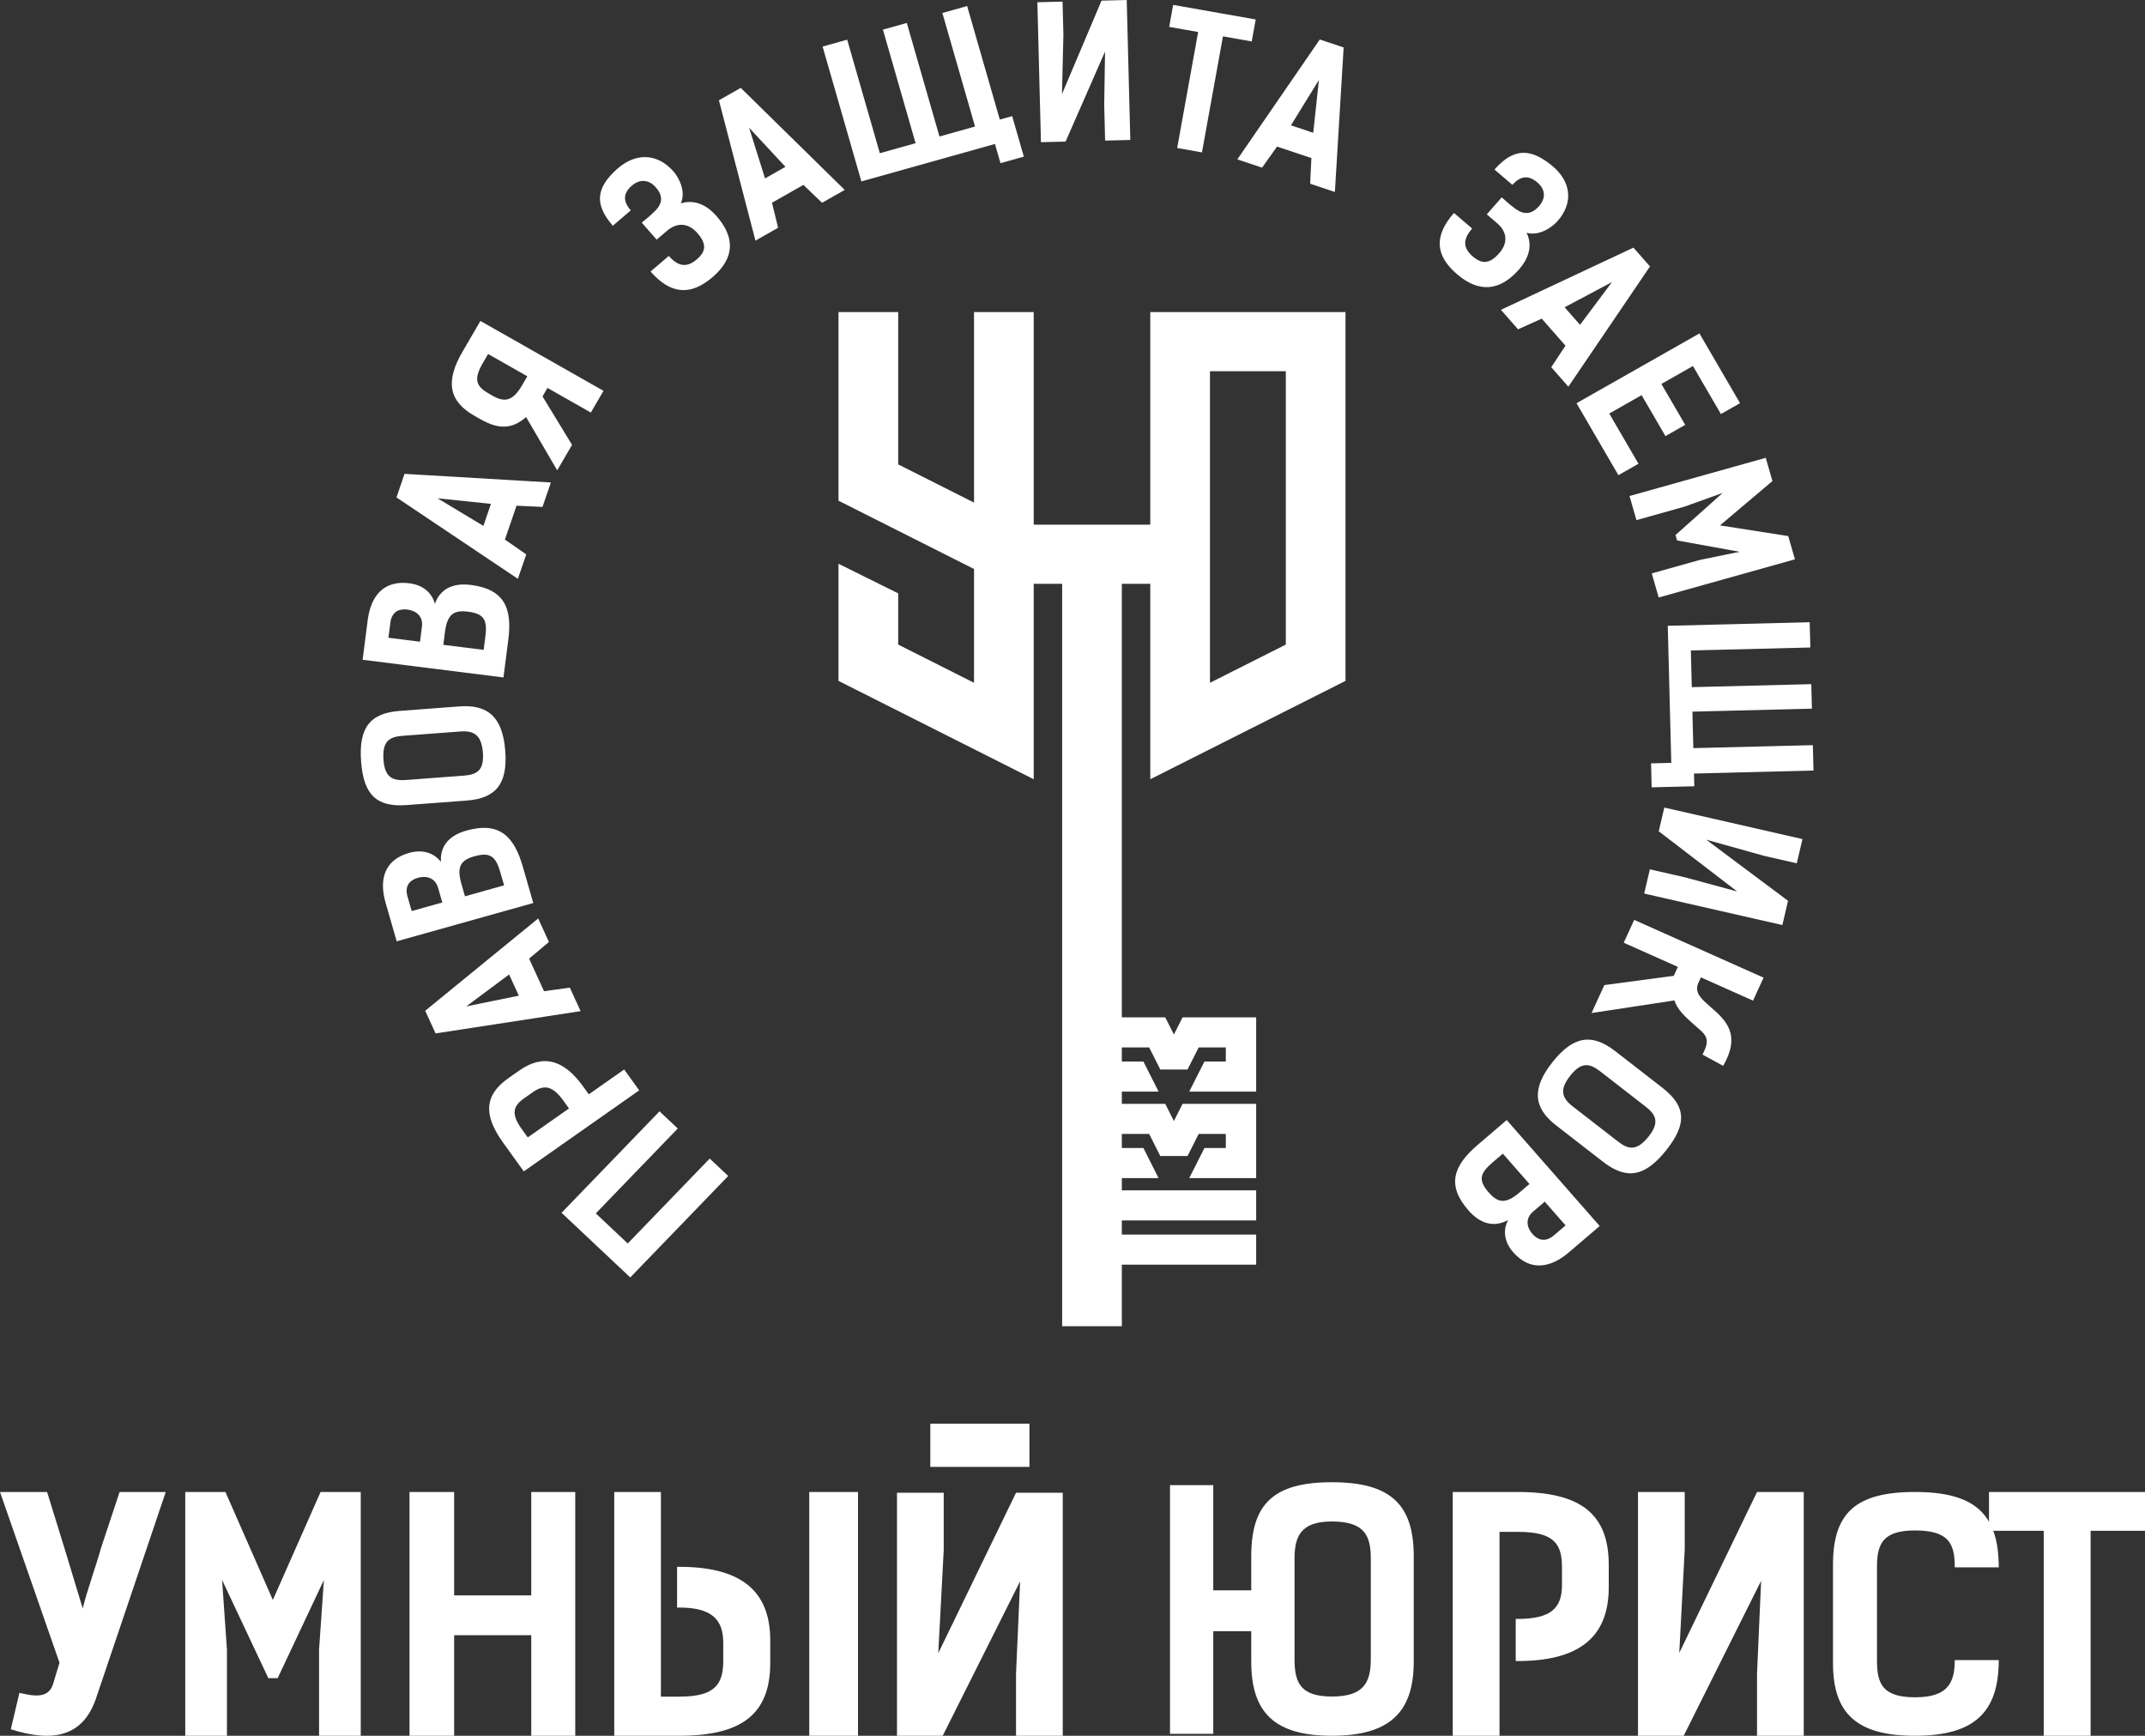
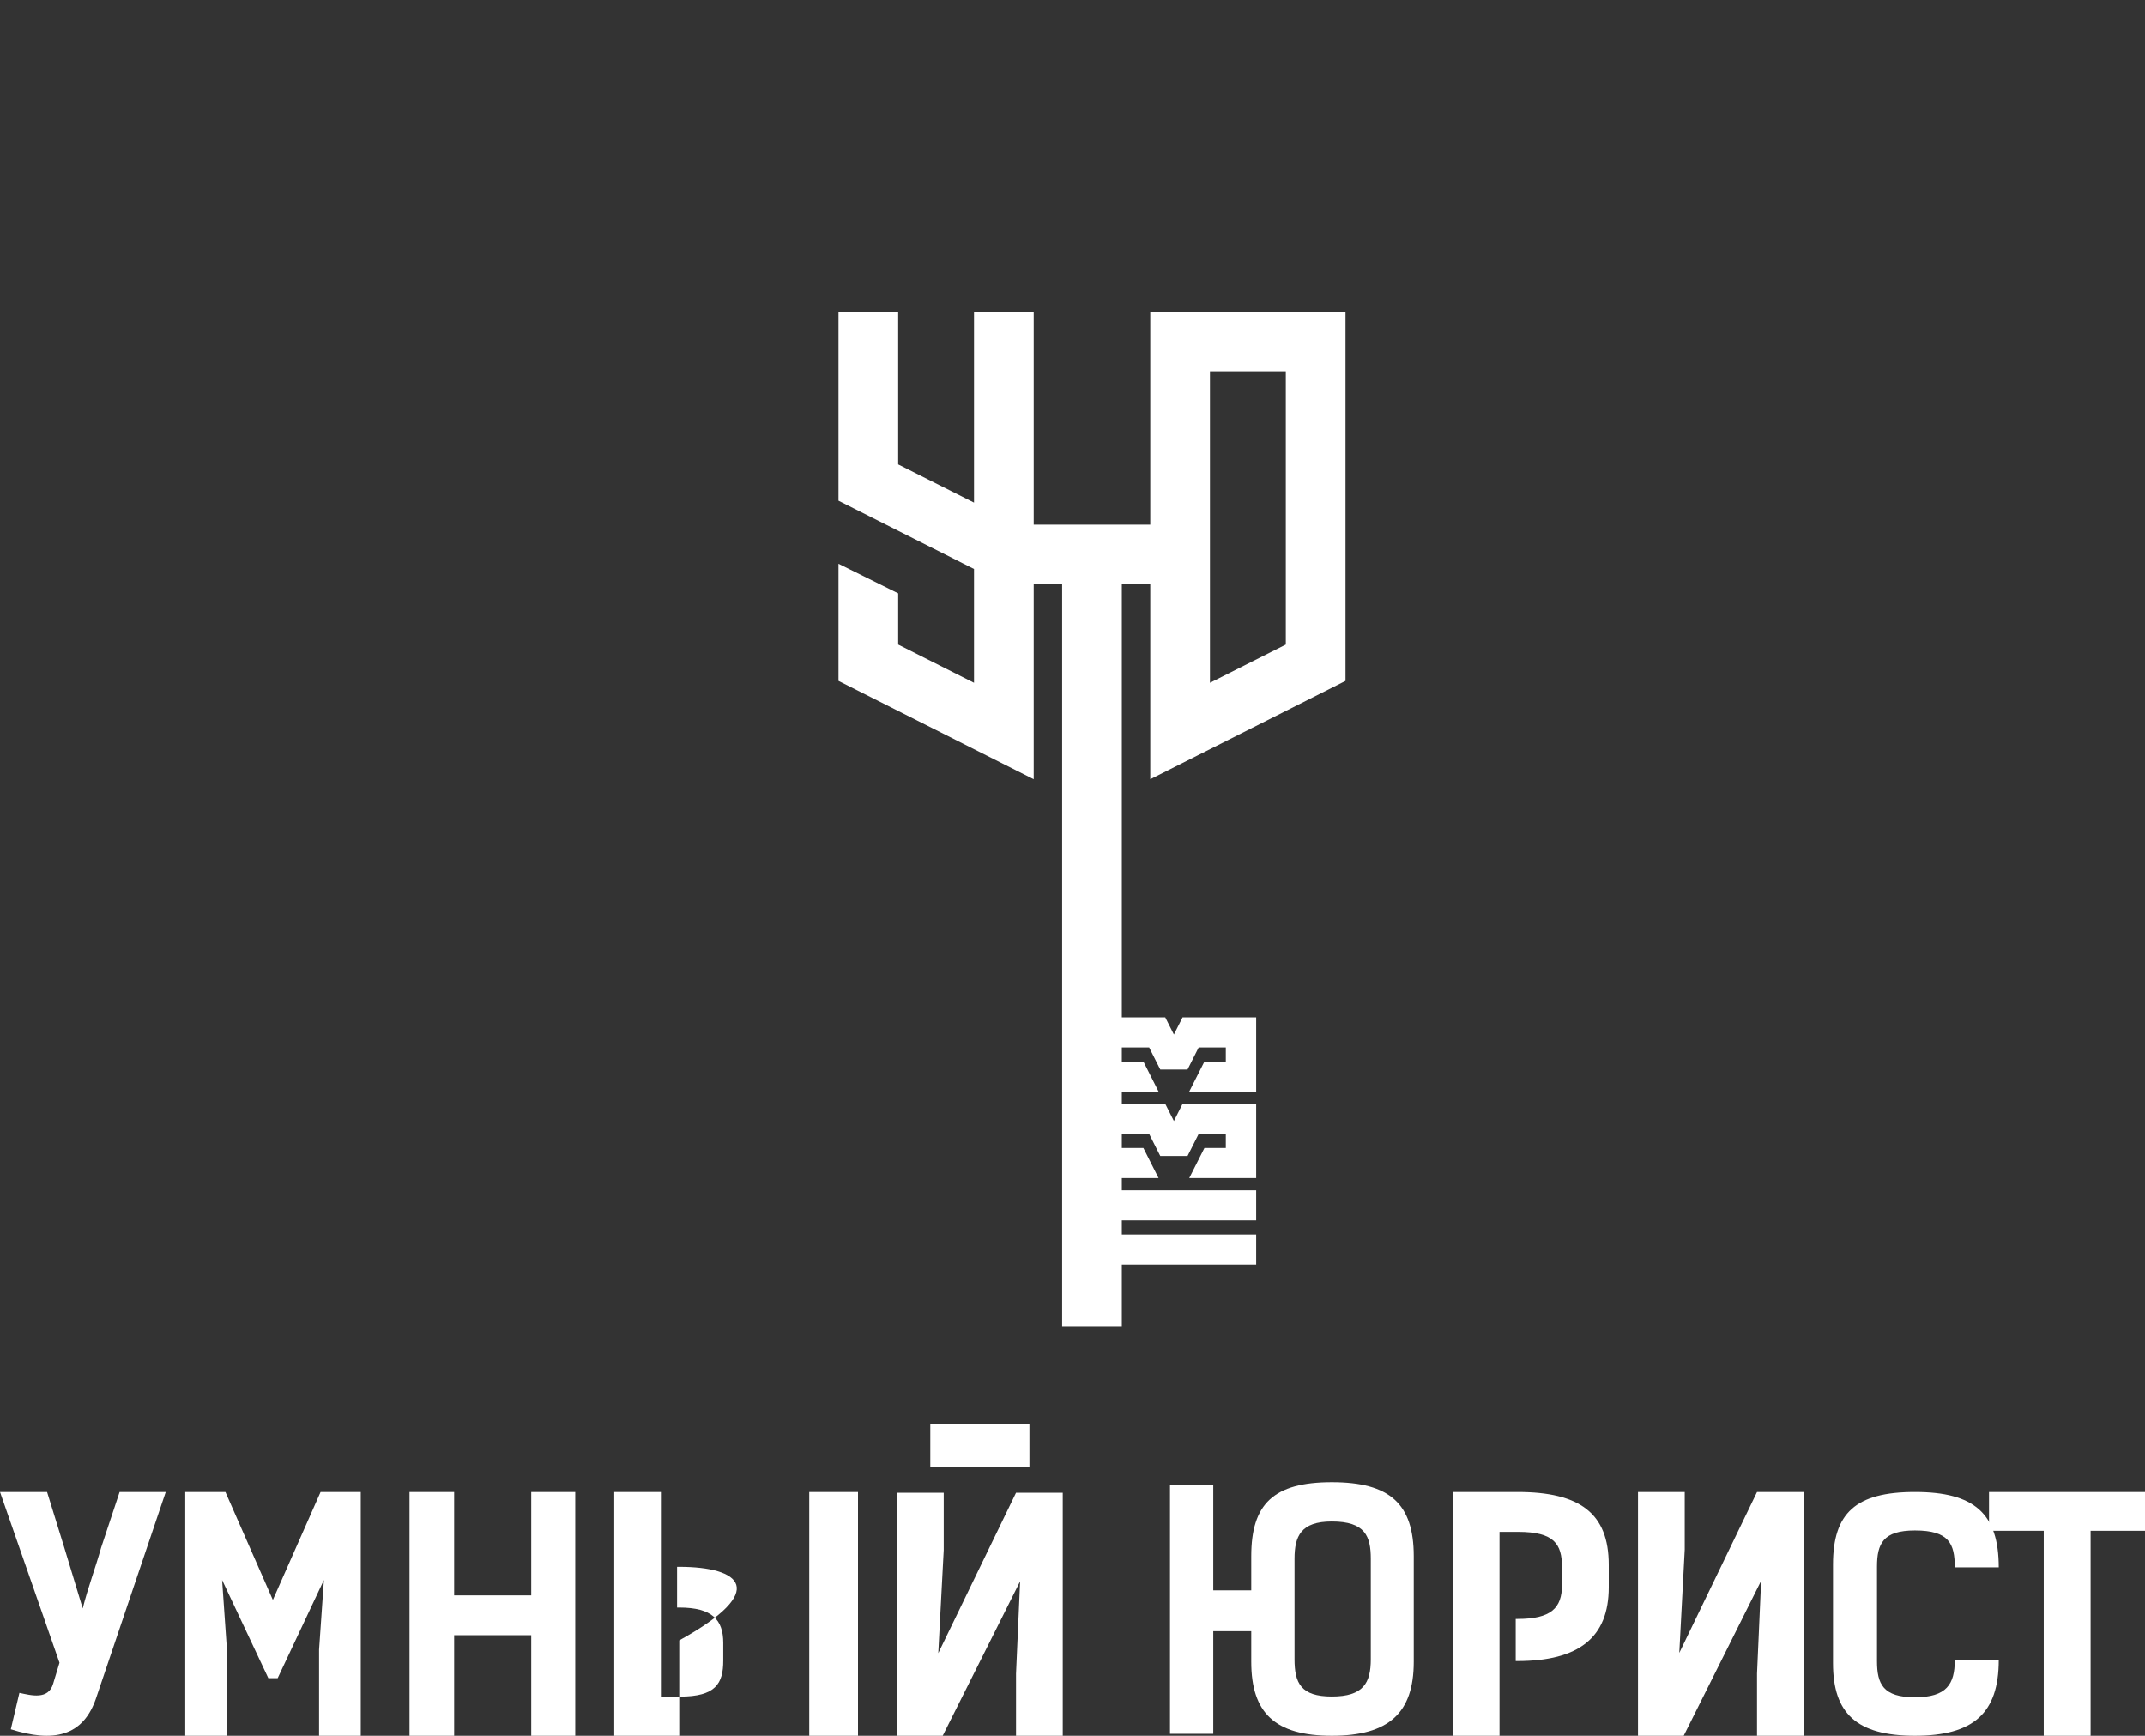
<svg xmlns="http://www.w3.org/2000/svg" width="220" height="178" viewBox="0 0 220 178" fill="none">
  <rect x="0" y="0" width="220" height="178" fill="#333333" stroke="none" />
  <path d="M149 153V178H153.797V166.019V159.964V157.091H155.715C159.381 157.091 160.203 158.325 160.203 160.695V162.545C160.203 164.915 159.073 166.019 155.647 166.019H155.458V170.338H155.647C161.917 170.338 165 167.935 165 162.773V160.468C165 155.175 162.019 153 155.647 153H149Z" fill="white" />
  <path d="M136.603 178C142.446 178 145 175.657 145 170.411V159.589C145 154.21 142.542 152 136.603 152C130.632 152 128.333 154.21 128.333 159.589V163.086H124.438V152.297H120V177.802H124.438V167.277H128.333V170.411C128.333 175.657 130.76 178 136.603 178ZM136.603 173.975C133.41 173.975 132.772 172.589 132.772 170.147V159.853C132.772 157.543 133.41 156.025 136.603 156.025C140.019 156.025 140.594 157.543 140.594 159.853V170.147C140.594 172.589 139.828 173.975 136.603 173.975Z" fill="white" />
-   <path d="M69.667 178C76.026 178 79 175.83 79 170.519V168.22C79 163.071 75.923 160.675 69.667 160.675H69.444V164.852H69.667C73.051 164.852 74.18 166.115 74.18 168.479V170.292C74.18 172.657 73.393 173.985 69.735 173.985H67.786V167.598V164.852V153H63V178H69.667Z" fill="white" />
+   <path d="M69.667 178V168.22C79 163.071 75.923 160.675 69.667 160.675H69.444V164.852H69.667C73.051 164.852 74.18 166.115 74.18 168.479V170.292C74.18 172.657 73.393 173.985 69.735 173.985H67.786V167.598V164.852V153H63V178H69.667Z" fill="white" />
  <path d="M220 153H204V156.983H209.614V178H214.421V156.983H220V153Z" fill="white" />
  <path d="M200.489 170.238C200.489 172.696 199.671 174.054 196.402 174.054C193.132 174.054 192.512 172.696 192.512 170.335V160.665C192.512 158.304 193.132 156.946 196.402 156.946C199.9 156.946 200.489 158.304 200.489 160.729H205C205 155.199 202.483 153 196.402 153C190.321 153 188 155.167 188 160.438V170.561C188 175.704 190.419 178 196.402 178C202.385 178 205 175.704 205 170.238H200.489Z" fill="white" />
  <path d="M168 178H172.687L180.628 162.111L180.208 171.612V178H185V153H180.208L172.233 169.505L172.792 158.901V153H168V178Z" fill="white" />
  <path d="M92 178H96.687L104.628 162.162L104.208 171.632V178H109V153.079H104.208L96.233 169.531L96.792 158.962V153.079H92V178ZM95.416 150.428H105.584V146H95.416V150.428Z" fill="white" />
  <path d="M88 178V153H83V178H88Z" fill="white" />
  <path d="M59 153H54.486V163.603H46.579V153H42V178H46.579V167.689H54.486V178H59V153Z" fill="white" />
  <path d="M28.48 172.091L33.22 162.026L32.725 169.169V178H37V153H32.88L27.985 164.072L23.12 153H19V178H23.276V169.169L22.78 162.026L27.52 172.091H28.48Z" fill="white" />
  <path d="M12.268 153L10.376 158.697C9.789 160.79 9.006 162.85 8.484 164.942L6.591 158.697L4.829 153H0L6.102 170.511L5.449 172.668C4.96 174.342 3.198 173.859 1.99 173.601L1.109 177.335C5.384 178.688 8.581 178.172 9.919 173.955L17 153H12.268Z" fill="white" />
-   <path d="M57.597 124.37C59.946 126.58 62.294 128.79 64.642 131L74.69 120.594L72.792 118.809L64.385 127.516L61.108 124.432L69.515 115.725L67.645 113.964L57.597 124.37ZM53.723 120.124L65.559 111.814L64.018 109.674L60.39 112.221L59.811 111.417C57.81 108.64 55.689 108.072 53.245 109.789L52.153 110.555C49.648 112.314 49.569 114.357 51.602 117.18L53.723 120.124ZM58.357 113.672L54.129 116.64L53.517 115.79C52.347 114.166 52.669 113.391 53.791 112.604L54.668 111.989C55.79 111.201 56.673 111.335 57.767 112.852L58.357 113.672ZM43.612 103.652L44.676 105.977L59.549 103.692L58.445 101.282L55.797 101.647L54.267 98.304L56.301 96.599L55.197 94.189L43.612 103.652ZM53.212 102.106L47.817 103.206L52.218 99.934L53.212 102.106ZM54.694 92.604L53.617 88.86C52.715 85.725 51.189 84.236 47.85 85.172C45.945 85.706 45.122 86.866 45.225 88.386C44.419 87.353 43.194 87.117 41.978 87.457C39.419 88.174 38.861 90.189 39.547 92.572L40.686 96.531L54.694 92.604ZM47.691 91.915L47.321 90.625C46.8 88.816 47.307 88.19 48.667 87.808C50.319 87.345 50.862 87.87 51.32 89.465L51.702 90.79L47.691 91.915ZM41.797 91.941C41.446 90.723 42.163 90.212 42.87 90.014C43.759 89.765 44.642 90.04 44.931 91.043L45.364 92.548L42.224 93.428L41.797 91.941ZM51.821 77C51.559 73.602 50.109 72.217 47.118 72.441L40.987 72.902C37.921 73.132 36.771 74.656 37.037 78.11C37.303 81.564 38.665 82.788 41.731 82.558L47.862 82.097C50.853 81.872 52.083 80.398 51.821 77ZM49.526 77.172C49.669 79.029 48.906 79.441 47.533 79.544L41.665 79.985C40.349 80.084 39.475 79.795 39.332 77.938C39.179 75.951 39.999 75.553 41.316 75.454L47.184 75.014C48.557 74.91 49.383 75.316 49.526 77.172ZM51.637 69.471L52.134 65.61C52.55 62.377 51.737 60.416 48.294 59.985C46.329 59.738 45.111 60.487 44.603 61.925C44.271 60.663 43.238 59.97 41.984 59.813C39.346 59.482 38.032 61.119 37.716 63.576L37.191 67.659L51.637 69.471ZM45.469 66.126L45.64 64.795C45.881 62.93 46.595 62.55 47.998 62.726C49.701 62.939 49.992 63.633 49.781 65.277L49.605 66.644L45.469 66.126ZM40.036 63.867C40.198 62.611 41.06 62.419 41.789 62.51C42.706 62.625 43.41 63.22 43.276 64.255L43.077 65.807L39.839 65.401L40.036 63.867ZM41.491 48.593L40.663 51.009L53.115 59.356L53.974 56.851L51.786 55.334L52.977 51.859L55.642 51.983L56.501 49.478L41.491 48.593ZM49.579 53.929L44.873 51.098L50.353 51.671L49.579 53.929ZM58.672 45.617L55.644 40.654L56.152 39.782L60.6 42.307L61.897 40.079L49.274 32.913L47.44 36.061C45.691 39.063 45.976 41.115 48.657 42.638L49.311 43.009C51.175 44.067 52.566 43.997 53.956 42.767L57.149 48.232L58.672 45.617ZM53.539 39.523C52.599 41.137 51.754 41.281 50.56 40.603L50.135 40.362C48.941 39.684 48.492 38.999 49.498 37.272L50.062 36.303L54.085 38.587L53.539 39.523ZM73.075 28.426C75.371 26.463 75.405 24.34 73.478 22.144C72.638 21.187 71.374 20.371 69.827 20.856C70.385 19.615 69.606 18.187 69.076 17.581C67.408 15.681 65.19 15.656 63.319 17.306C61.174 19.213 60.891 20.91 62.854 23.148L64.694 21.575C63.903 20.674 63.87 19.84 64.811 19.035C65.638 18.328 66.555 18.406 67.259 19.209C68.173 20.25 67.858 21.086 66.889 21.915C66.557 22.248 66.176 22.525 65.819 22.83L67.351 24.575L68.42 23.661C69.475 22.758 70.63 22.88 71.519 23.893C72.494 25.005 72.425 25.779 71.47 26.596C70.486 27.438 69.594 27.387 68.593 26.247L66.725 27.844C68.751 30.153 70.78 30.389 73.075 28.426ZM75.975 9.012L73.734 10.284L77.482 24.676L79.804 23.358L79.18 20.791L82.401 18.962L84.318 20.795L86.639 19.477L75.975 9.012ZM78.466 18.296L76.833 13.101L80.559 17.108L78.466 18.296ZM99.194 0.619L96.654 1.331L100.003 12.975C98.805 13.311 97.572 13.657 96.356 13.998L93.006 2.354C92.208 2.578 91.373 2.812 90.557 3.04L93.906 14.685L90.24 15.712L86.891 4.068L84.369 4.775L88.347 18.605C92.902 17.328 97.456 16.051 102.047 14.764L102.614 16.735L105.009 16.063L103.813 11.907L102.543 12.263L99.194 0.619ZM106.764 14.582L109.291 14.519L113.338 5.29L113.252 10.75L113.345 14.418L115.929 14.353L115.561 0L112.978 0.065L108.921 9.648L109.067 3.553L108.98 0.164L106.397 0.229L106.764 14.582ZM128.791 1.995L120.324 0.502L119.916 2.757L122.887 3.281L120.735 15.178L123.278 15.627L125.431 3.729L128.383 4.25L128.791 1.995ZM137.81 4.868L135.362 4.05L126.907 16.343L129.444 17.191L130.981 15.031L134.501 16.207L134.375 18.839L136.912 19.686L137.81 4.868ZM132.405 12.852L135.271 8.207L134.692 13.617L132.405 12.852ZM149.448 28.126C151.743 30.09 153.877 29.82 155.803 27.624C156.643 26.667 157.28 25.314 156.574 23.873C157.898 24.241 159.219 23.276 159.75 22.671C161.417 20.771 161.125 18.6 159.204 17.007C156.986 15.183 155.245 15.148 153.281 17.386L155.12 18.959C155.911 18.058 156.742 17.907 157.683 18.712C158.51 19.419 158.563 20.326 157.859 21.129C156.945 22.17 156.062 21.982 155.093 21.153C154.712 20.876 154.38 20.543 154.023 20.238L152.492 21.984L153.561 22.898C154.616 23.8 154.659 24.946 153.77 25.959C152.794 27.071 152.008 27.113 151.053 26.297C150.07 25.456 149.992 24.576 150.993 23.436L149.125 21.839C147.099 24.148 147.152 26.163 149.448 28.126ZM169.229 27.323L167.537 25.394L153.942 31.772L155.696 33.771L158.128 32.676L160.562 35.449L159.104 37.656L160.858 39.655L169.229 27.323ZM160.473 31.509L165.327 28.934L162.054 33.31L160.473 31.509ZM174.302 34.193L161.694 41.35L165.99 48.727L168.051 47.558L165.051 42.408L168.371 40.524L170.816 44.721L172.843 43.57L170.399 39.373L173.637 37.535L176.504 42.459L178.466 41.345L174.302 34.193ZM172.009 55.422L178.422 56.586L174.348 57.418L169.412 58.801L170.123 61.274L184.095 57.357L183.41 54.974L176.408 53.879L181.787 49.331L181.102 46.949L167.129 50.866L167.84 53.338L172.776 51.954L176.686 50.548L171.849 54.866L172.009 55.422ZM186 79.02L185.933 76.414L173.676 76.72C173.645 75.492 173.612 74.226 173.58 72.978L185.837 72.672C185.816 71.853 185.794 70.997 185.773 70.159L173.516 70.466L173.42 66.705L185.677 66.399L185.61 63.811L171.053 64.175C171.173 68.847 171.292 73.52 171.413 78.23L169.339 78.281L169.402 80.739L173.776 80.63L173.743 79.327L186 79.02ZM170.697 82.815L170.129 85.246L178.172 91.417L172.838 89.972L169.217 89.147L168.636 91.633L182.807 94.862L183.388 92.376L175 86.107L180.942 87.767L184.287 88.529L184.868 86.043L170.697 82.815ZM163.235 103.887L171.735 102.592C172.015 103.473 172.753 104.211 173.671 105.009C174.957 106.135 175.516 106.405 174.614 108.148L176.737 109.3C178.616 106.01 176.972 104.582 175.311 103.146C174.532 102.451 173.738 101.79 174.189 100.805L174.453 100.229L179.798 102.614L180.879 100.256L167.609 94.333L166.537 96.675L172.089 99.153L171.669 100.069L164.548 101.019L163.235 103.887ZM159.245 108.901C157.112 111.58 157.233 113.569 159.591 115.398L164.426 119.149C166.843 121.025 168.734 120.668 170.902 117.945C173.07 115.222 172.904 113.411 170.487 111.536L165.652 107.784C163.294 105.955 161.378 106.221 159.245 108.901ZM161.055 110.305C162.22 108.84 163.064 109.046 164.147 109.885L168.774 113.476C169.812 114.281 170.258 115.077 169.093 116.541C167.846 118.108 166.969 117.854 165.931 117.048L161.303 113.458C160.22 112.618 159.889 111.769 161.055 110.305ZM154.536 114.86L151.556 117.408C149.061 119.542 148.342 121.537 150.614 124.127C151.911 125.605 153.323 125.851 154.674 125.114C154.069 126.273 154.369 127.469 155.197 128.412C156.938 130.397 159.023 130.043 160.919 128.421L164.071 125.727L154.536 114.86ZM156.868 121.415L155.842 122.293C154.402 123.524 153.613 123.336 152.687 122.281C151.563 121 151.815 120.292 153.084 119.206L154.139 118.304L156.868 121.415ZM159.388 126.676C158.419 127.505 157.647 127.081 157.166 126.532C156.56 125.842 156.439 124.936 157.237 124.253L158.435 123.229L160.572 125.664L159.388 126.676Z" fill="white" />
  <path d="M138 32H117.977V53.801H106.022V32H99.9V51.541L92.122 47.622V32H86V51.346L99.9 58.348V70.019L92.122 66.101V60.847L86 57.813V69.825L106.022 79.911V59.868H108.939V136H115.06C115.06 133.896 115.06 131.791 115.06 129.687H128.838V126.6H115.06V125.156H128.838V122.07H115.06V120.814H118.829L117.271 117.727H115.06V116.284H117.862L119.004 118.549H121.798L122.941 116.284H125.724V117.727H123.531L121.973 120.814H128.838V113.197H121.29L120.401 114.959L119.512 113.197H115.06V111.941H118.829L117.271 108.855H115.06V107.411H117.862L119.004 109.676H121.798L122.941 107.411H125.724V108.855H123.531L121.973 111.941H128.838V104.324H121.29L120.401 106.086L119.512 104.324H115.06V59.868H117.977V79.911L138 69.825V32ZM131.878 38.477V66.101L124.099 70.019V38.067H131.878V38.477Z" fill="white" />
</svg>